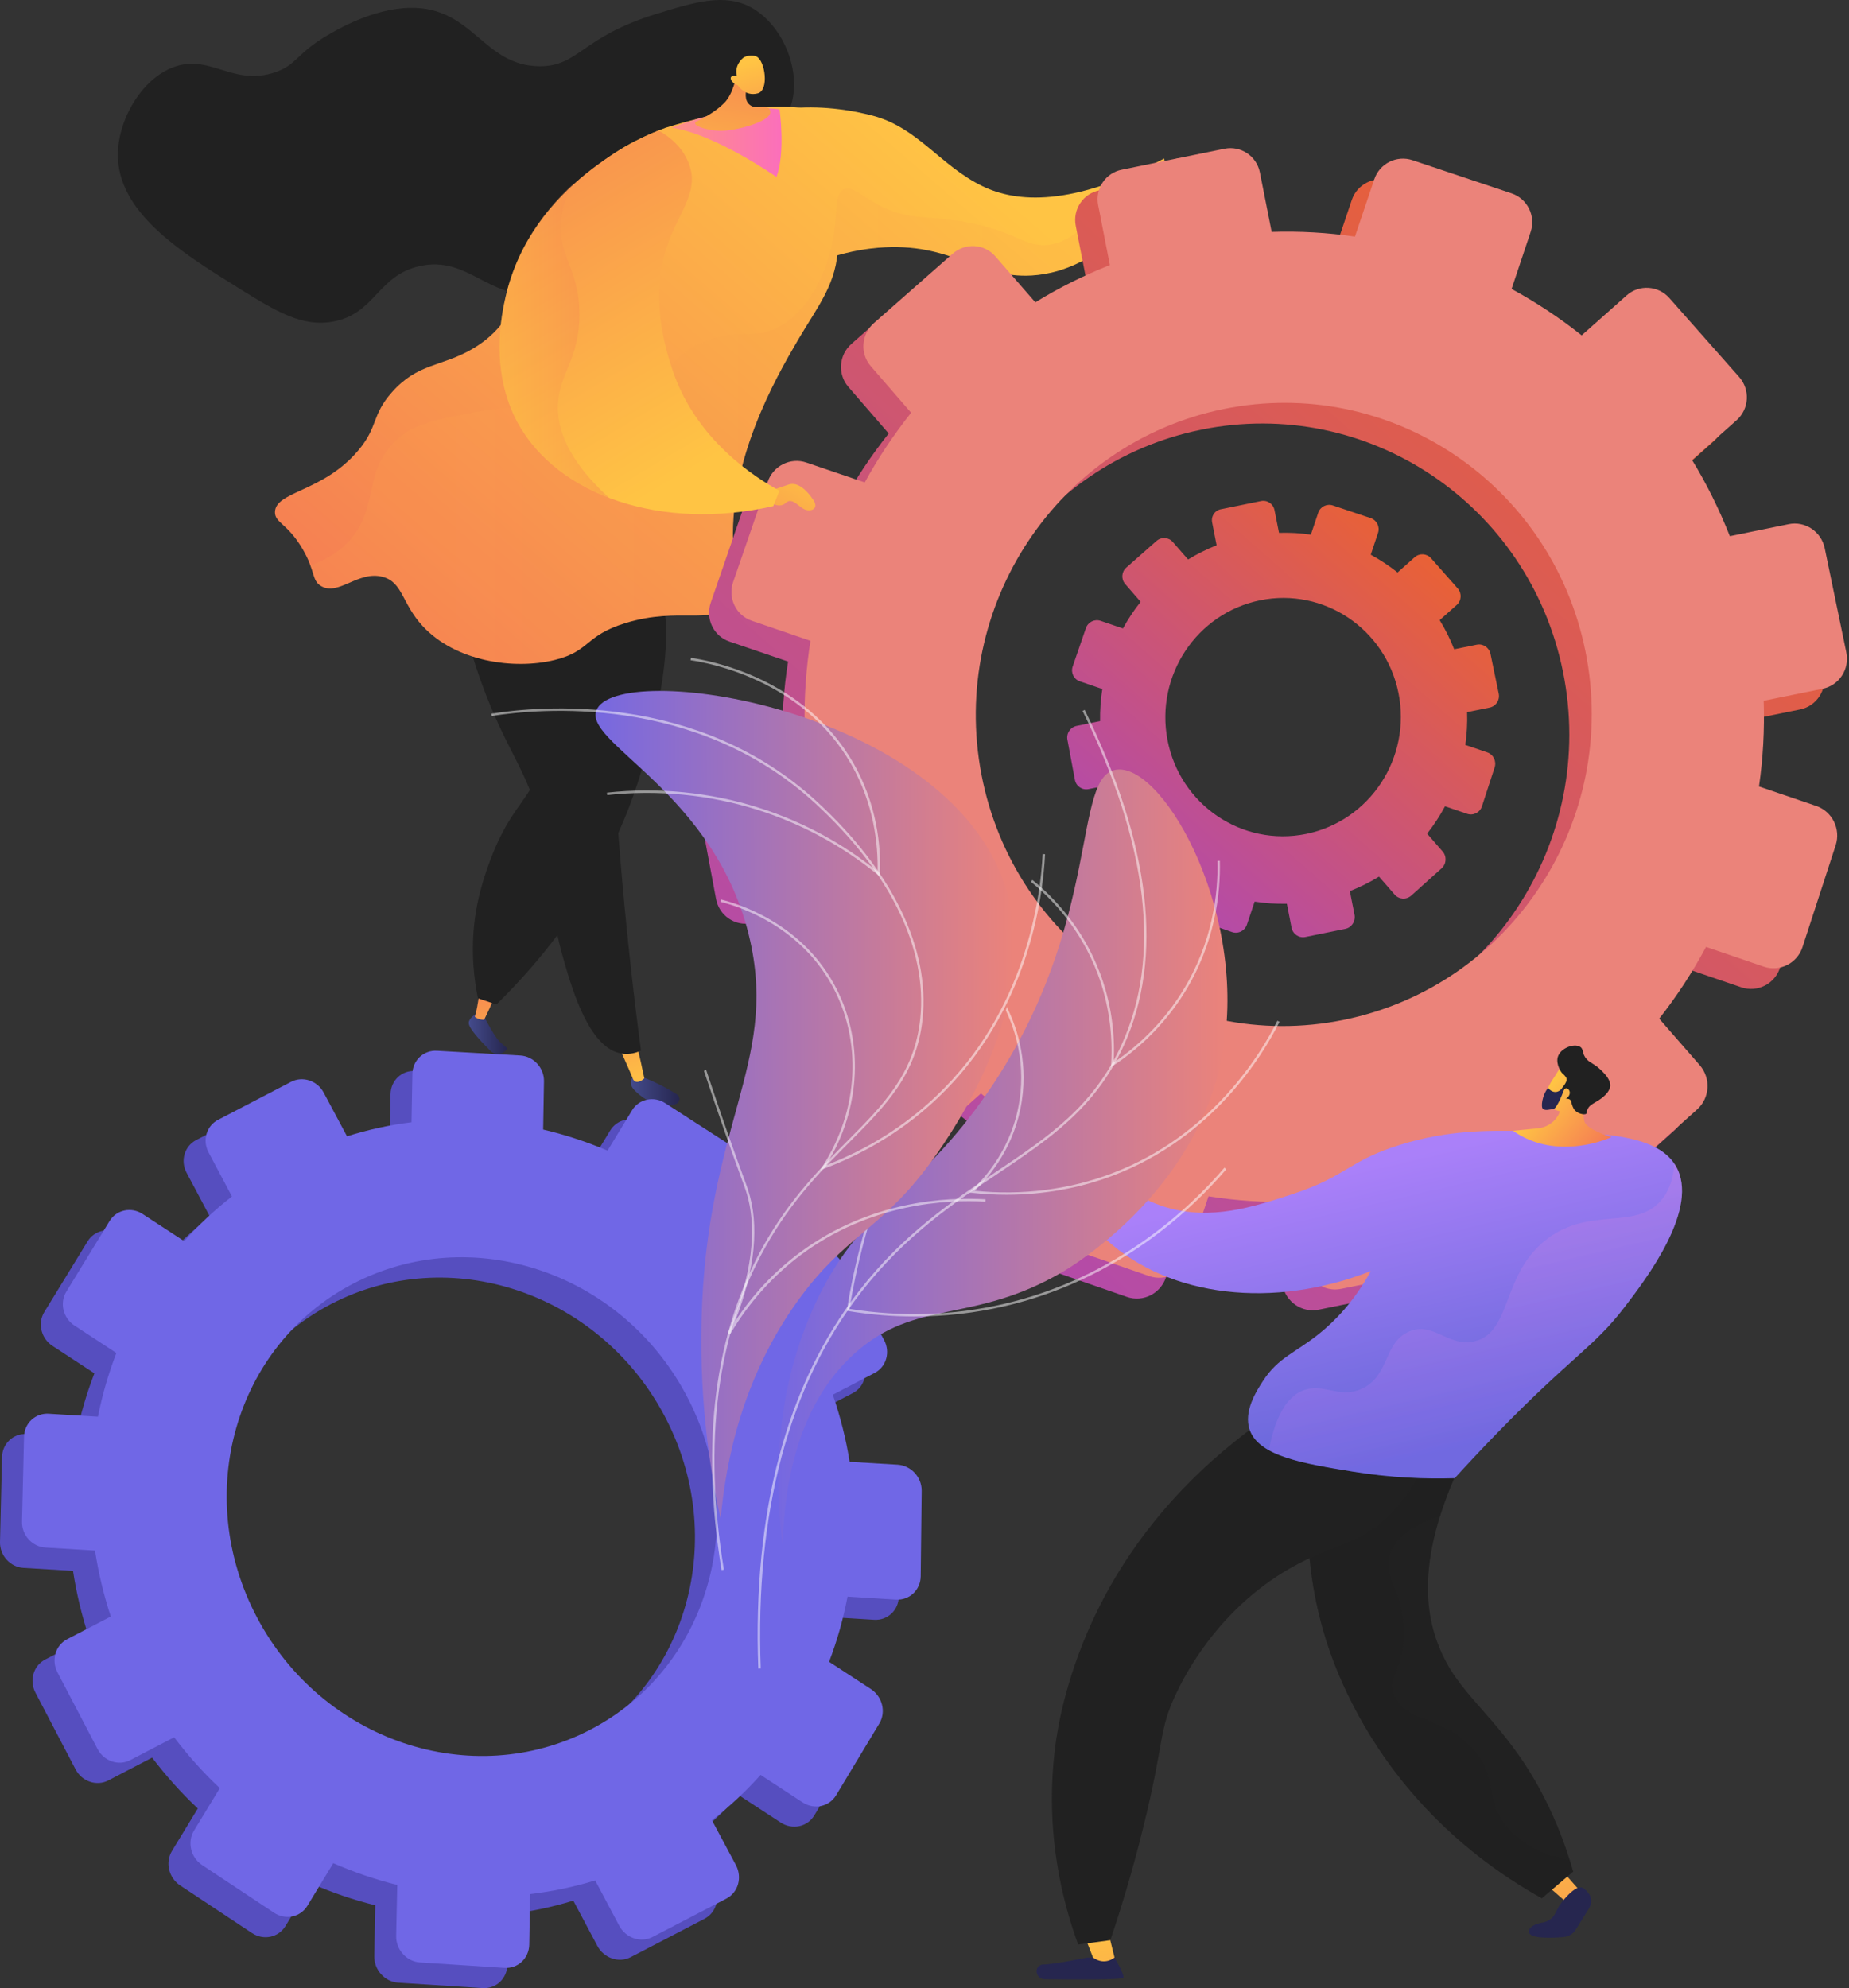
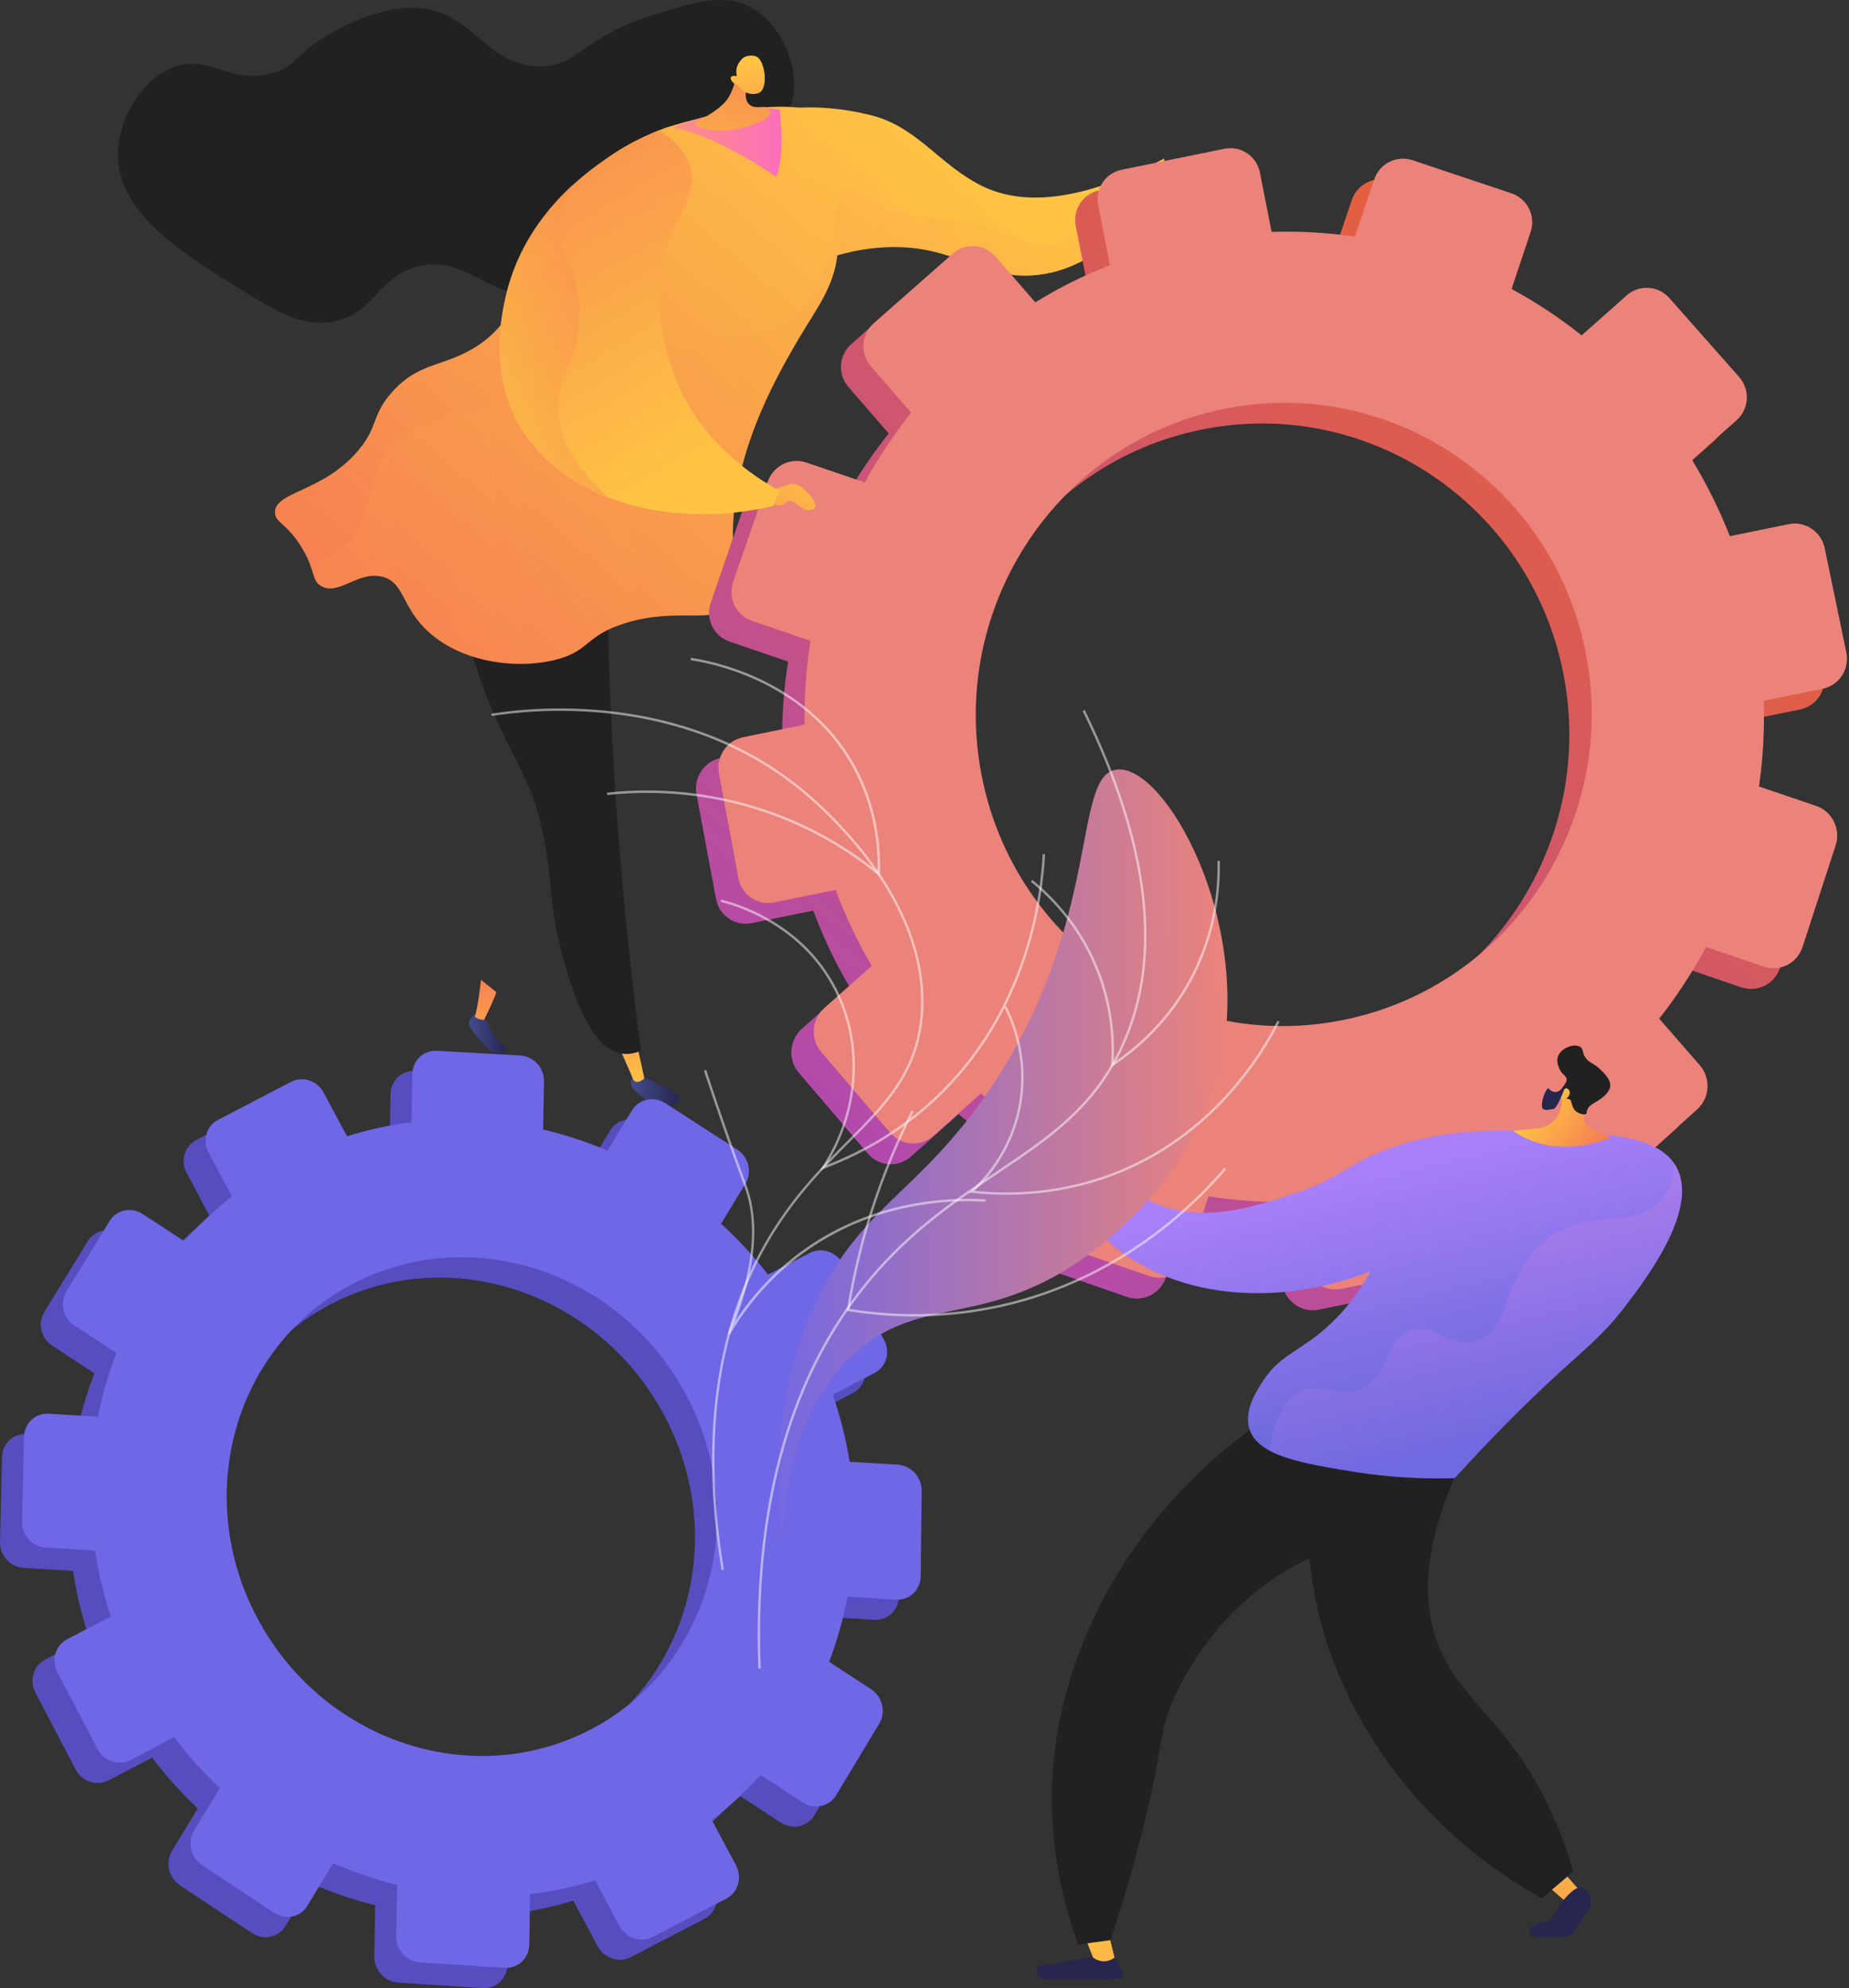
<svg xmlns="http://www.w3.org/2000/svg" width="93" height="100" viewBox="0 0 93 100" fill="none">
  <rect x="0" y="0" width="93" height="100" fill="#333333" stroke="none" />
  <path d="M58.197 8.314C58.197 8.314 58.662 8.16 59.126 8.003C59.59 7.849 60.055 8.314 60.365 8.778C60.676 9.242 60.212 9.396 59.901 9.242C59.59 9.088 59.283 8.624 58.972 8.931C58.662 9.242 57.89 8.931 58.197 8.314Z" fill="url(#paint0_linear)" />
  <path d="M24.194 50.836C24.194 50.836 23.576 51.147 23.576 51.454C23.576 51.764 24.351 52.536 24.658 52.846C24.969 53.157 25.276 53 25.433 52.846C25.587 52.693 25.433 52.693 25.123 52.382C24.812 52.075 24.194 50.836 24.194 50.836Z" fill="url(#paint1_linear)" />
  <path d="M24.194 49.286C24.194 49.286 24.041 50.679 23.883 51.143C23.883 51.143 24.037 51.297 24.348 51.297C24.348 51.297 24.812 50.368 24.966 49.904L24.194 49.286Z" fill="url(#paint2_linear)" />
  <path d="M31.933 54.086C31.933 54.086 31.469 54.396 31.933 54.86C32.398 55.325 33.015 55.635 33.48 55.635C33.661 55.635 33.843 55.59 33.996 55.531C34.202 55.454 34.234 55.175 34.052 55.052C33.857 54.923 33.574 54.752 33.172 54.553C32.24 54.086 31.933 54.086 31.933 54.086Z" fill="url(#paint3_linear)" />
  <path d="M31.005 52.382C31.005 52.382 31.717 53.946 31.822 54.239C31.933 54.55 32.261 54.393 32.408 54.239C32.408 54.239 32.09 52.693 31.933 52.229L31.005 52.382Z" fill="url(#paint4_linear)" />
-   <path d="M32.087 28.09C34.726 29.828 32.977 36.194 32.397 38.302C31.657 40.997 29.863 45.719 24.969 50.525C24.658 50.421 24.351 50.319 24.041 50.215C23.849 49.297 23.663 47.883 23.887 46.191C23.932 45.848 24.093 44.745 24.662 43.252C25.594 40.794 26.449 40.376 26.983 39.074C28.453 35.479 24.397 32.641 25.744 29.943C26.753 27.922 30.327 26.927 32.087 28.09Z" fill="#212121" />
  <path d="M22.491 25.458C22.679 29.332 23.475 32.275 24.194 34.278C25.59 38.18 26.826 38.945 27.444 42.634C27.79 44.693 27.629 45.793 28.373 48.358C28.83 49.939 29.689 52.791 31.312 53C31.685 53.049 32.013 52.948 32.24 52.846C31.881 50.148 31.57 47.36 31.312 44.491C30.704 37.706 30.488 31.29 30.537 25.304C27.856 25.353 25.175 25.406 22.491 25.458Z" fill="#212121" />
  <path d="M39.361 5.497C40.475 5.333 42.063 5.35 43.851 5.807C46.161 6.397 47.285 8.334 49.422 9.368C51.118 10.188 53.894 10.425 58.554 7.975C58.606 8.387 58.658 8.799 58.707 9.214C55.915 12.928 53.531 13.758 51.897 13.856C49.157 14.02 47.886 12.149 44.158 12.463C41.599 12.68 40.646 13.695 39.669 13.081C38.8 12.533 38.133 10.83 39.361 5.497Z" fill="url(#paint5_linear)" />
  <path d="M16.456 1.783C14.878 2.715 14.944 3.263 13.824 3.64C11.757 4.335 10.644 2.778 8.87 3.329C7.219 3.846 5.987 5.888 5.931 7.661C5.833 10.649 9.083 12.673 11.967 14.47C13.915 15.682 15.206 16.463 16.763 16.174C18.878 15.779 18.98 13.87 21.095 13.388C23.542 12.83 24.589 15.113 27.131 14.781C29.071 14.526 29.176 13.102 32.237 10.603C36.503 7.12 39.188 7.525 39.819 5.186C40.294 3.434 39.317 1.232 37.809 0.39C36.461 -0.363 34.939 0.104 33.012 0.701C29.204 1.874 29.124 3.347 27.131 3.333C24.299 3.312 23.793 0.338 20.631 0.394C18.753 0.422 16.917 1.511 16.456 1.783Z" fill="#212121" />
  <path d="M29.919 8.436C31.326 7.266 32.67 6.736 33.48 6.425C34.387 6.143 38.859 4.792 41.218 5.65C41.861 5.884 42.091 6.191 42.147 6.268C42.73 7.088 42.098 8.097 41.993 9.982C41.927 11.2 42.157 11.357 42.147 12.303C42.126 14.24 41.124 15.413 40.136 17.099C38.967 19.095 36.607 23.238 36.886 27.622C36.974 29.011 37.27 29.762 36.733 30.407C35.85 31.468 34.164 30.512 31.472 31.336C29.399 31.971 29.695 32.753 27.912 33.193C25.835 33.706 22.899 33.269 21.258 31.489C20.204 30.348 20.267 29.287 19.248 29.015C18.015 28.686 17.028 29.992 16.151 29.479C15.67 29.196 15.876 28.742 15.223 27.622C14.469 26.327 13.827 26.306 13.83 25.765C13.837 24.711 16.242 24.756 18.009 22.669C19.038 21.455 18.675 20.9 19.712 19.73C21.017 18.257 22.194 18.456 23.737 17.563C27.238 15.542 25.845 11.818 29.919 8.436Z" fill="url(#paint6_linear)" />
  <path d="M33.79 6.425C33.79 6.425 36.73 5.186 39.208 5.497C39.208 5.497 39.519 7.664 39.054 8.9C39.051 8.9 35.955 6.732 33.79 6.425Z" fill="url(#paint7_linear)" />
  <path d="M37.04 3.794C37.04 3.794 36.887 4.722 36.422 5.186C35.958 5.65 35.34 5.961 35.03 6.115C34.719 6.268 35.494 6.579 36.269 6.579C37.044 6.579 38.744 6.115 38.744 5.65C38.744 5.186 38.126 5.497 37.815 5.34C37.124 4.994 37.815 3.794 37.815 3.794H37.04Z" fill="url(#paint8_linear)" />
  <g opacity="0.3">
    <path opacity="0.3" d="M58.55 7.971C57.629 8.457 56.78 8.834 56.002 9.123C54.864 11.469 53.719 12.156 52.825 12.303C51.495 12.523 51.111 11.493 47.872 11.064C46.329 10.861 45.655 10.994 44.468 10.446C43.334 9.923 42.915 9.326 42.458 9.518C41.829 9.783 42.262 11.06 41.683 12.921C41.519 13.444 40.929 15.347 39.361 16.324C38.059 17.134 37.358 16.516 35.647 17.099C33.448 17.849 33.741 19.172 31.779 20.195C29.374 21.444 28.139 19.877 23.423 20.812C21.688 21.158 20.721 21.364 19.862 22.205C18.382 23.657 18.941 25.315 17.852 26.847C17.433 27.437 16.755 28.027 15.61 28.442C15.813 28.99 15.809 29.28 16.151 29.479C17.024 29.992 18.015 28.686 19.248 29.015C20.27 29.287 20.204 30.348 21.258 31.489C22.899 33.269 25.835 33.706 27.912 33.193C29.695 32.753 29.399 31.971 31.472 31.336C34.164 30.512 35.85 31.468 36.733 30.407C37.27 29.762 36.977 29.011 36.886 27.622C36.607 23.238 38.967 19.095 40.136 17.099C41.03 15.573 41.931 14.467 42.112 12.84C42.66 12.683 43.323 12.53 44.158 12.457C47.882 12.142 49.153 14.013 51.897 13.849C53.53 13.751 55.914 12.921 58.707 9.207C58.655 8.799 58.602 8.383 58.55 7.971Z" fill="url(#paint9_linear)" />
  </g>
  <path d="M37.106 4.286C37.106 4.286 37.462 4.872 38.112 4.697C38.695 4.54 38.485 3.05 38.049 2.844C37.906 2.774 37.627 2.778 37.435 2.876C37.298 2.945 36.914 3.343 37.072 3.842C36.932 3.79 36.803 3.814 36.764 3.884C36.715 3.971 36.827 4.104 36.852 4.132C36.942 4.237 37.054 4.272 37.106 4.286Z" fill="url(#paint10_linear)" />
  <path d="M54.107 11.357L54.697 14.376C53.381 14.896 52.128 15.521 50.948 16.25L48.934 13.936C48.386 13.305 47.426 13.245 46.79 13.804L42.825 17.298C42.19 17.856 42.12 18.823 42.668 19.458L44.699 21.804C43.827 22.903 43.045 24.072 42.367 25.308L39.425 24.306C38.632 24.037 37.763 24.47 37.487 25.273L35.749 30.313C35.47 31.119 35.889 31.995 36.685 32.268L39.638 33.276C39.418 34.655 39.32 36.065 39.341 37.493L36.252 38.124C35.421 38.292 34.876 39.112 35.033 39.95L36.014 45.213C36.171 46.058 36.974 46.602 37.805 46.435L40.905 45.803C41.404 47.143 42.011 48.424 42.72 49.625L40.336 51.743C39.694 52.316 39.62 53.304 40.175 53.953L43.652 58.026C44.211 58.679 45.181 58.742 45.827 58.169L48.211 56.044C49.304 56.941 50.473 57.74 51.702 58.434L50.675 61.481C50.396 62.305 50.826 63.202 51.632 63.481L56.683 65.234C57.493 65.513 58.373 65.07 58.648 64.242L59.657 61.22C61.043 61.44 62.46 61.534 63.895 61.502L64.506 64.633C64.673 65.488 65.49 66.047 66.328 65.876L71.575 64.804C72.412 64.633 72.957 63.799 72.786 62.944L72.171 59.841C73.515 59.314 74.796 58.675 76.001 57.932L78.046 60.291C78.615 60.947 79.593 61.01 80.235 60.434L84.236 56.839C84.874 56.264 84.93 55.269 84.361 54.616L82.323 52.278C83.213 51.147 83.998 49.939 84.679 48.669L87.58 49.66C88.389 49.936 89.266 49.496 89.531 48.676L91.2 43.555C91.465 42.739 91.025 41.852 90.215 41.576L87.342 40.599C87.548 39.189 87.625 37.744 87.58 36.288L90.543 35.685C91.374 35.514 91.908 34.697 91.734 33.856L90.648 28.613C90.473 27.776 89.66 27.235 88.833 27.405L85.876 28.009C85.346 26.662 84.71 25.378 83.974 24.174L86.218 22.174C86.85 21.612 86.906 20.638 86.344 20.003L82.836 16.034C82.277 15.399 81.31 15.339 80.682 15.901L78.423 17.908C77.317 17.029 76.137 16.247 74.898 15.573L75.858 12.701C76.123 11.902 75.694 11.036 74.898 10.767L69.916 9.099C69.121 8.834 68.258 9.263 67.99 10.062L67.019 12.942C65.647 12.739 64.248 12.659 62.83 12.704L62.237 9.71C62.073 8.886 61.273 8.355 60.453 8.523L55.308 9.573C54.48 9.727 53.946 10.53 54.107 11.357ZM48.235 39.988C46.616 31.521 52.075 23.311 60.418 21.612C68.761 19.912 76.905 25.343 78.615 33.793C80.336 42.295 74.901 50.616 66.464 52.337C58.031 54.058 49.866 48.508 48.235 39.988Z" fill="url(#paint11_linear)" />
  <path d="M9.384 58.986L10.56 61.202C9.684 61.886 8.881 62.637 8.158 63.45L6.067 62.085C5.498 61.712 4.751 61.873 4.406 62.438L2.231 65.988C1.882 66.556 2.063 67.317 2.636 67.694L4.748 69.076C4.346 70.113 4.036 71.185 3.819 72.281L1.341 72.131C0.671 72.089 0.116 72.609 0.102 73.289L0 77.555C-0.017 78.239 0.514 78.825 1.184 78.863L3.673 79.013C3.84 80.123 4.106 81.233 4.465 82.333L2.269 83.474C1.679 83.781 1.463 84.528 1.784 85.142L3.798 88.992C4.119 89.61 4.863 89.861 5.453 89.551L7.652 88.406C8.354 89.331 9.122 90.189 9.949 90.964L8.65 93.1C8.301 93.676 8.483 94.451 9.062 94.835L12.675 97.23C13.255 97.613 14.005 97.456 14.358 96.877L15.656 94.737C16.7 95.195 17.775 95.561 18.875 95.833L18.826 98.392C18.812 99.083 19.353 99.683 20.03 99.725L24.271 99.997C24.952 100.043 25.511 99.516 25.521 98.821L25.563 96.284C26.666 96.158 27.759 95.928 28.837 95.6L30.045 97.875C30.377 98.496 31.124 98.751 31.721 98.444L35.438 96.51C36.032 96.2 36.245 95.446 35.913 94.825L34.709 92.57C35.602 91.879 36.419 91.118 37.156 90.291L39.264 91.669C39.851 92.053 40.605 91.893 40.954 91.317L43.129 87.704C43.478 87.129 43.282 86.35 42.699 85.97L40.601 84.602C41.006 83.544 41.317 82.445 41.53 81.324L43.963 81.474C44.644 81.516 45.199 80.993 45.209 80.301L45.258 76.001C45.265 75.314 44.724 74.727 44.043 74.686L41.635 74.542C41.456 73.412 41.17 72.281 40.79 71.167L42.895 70.071C43.485 69.764 43.694 69.017 43.362 68.406L41.292 64.585C40.961 63.974 40.217 63.729 39.627 64.037L37.529 65.129C36.807 64.197 36.018 63.339 35.17 62.567L36.398 60.543C36.744 59.974 36.556 59.209 35.976 58.836L32.363 56.504C31.787 56.131 31.04 56.291 30.695 56.857L29.459 58.892C28.408 58.445 27.323 58.089 26.219 57.831L26.261 55.401C26.272 54.724 25.738 54.145 25.067 54.106L20.878 53.869C20.208 53.831 19.657 54.347 19.643 55.025L19.597 57.464C18.505 57.597 17.423 57.834 16.355 58.169L15.182 55.974C14.861 55.37 14.124 55.126 13.537 55.433L9.876 57.339C9.279 57.646 9.062 58.382 9.384 58.986ZM11.813 82.371C8.546 76.179 10.72 68.679 16.655 65.59C22.589 62.501 30.073 64.979 33.386 71.146C36.716 77.342 34.576 84.905 28.593 88.019C22.613 91.128 15.094 88.591 11.813 82.371Z" fill="#564EBF" />
  <path d="M10.49 57.963L11.666 60.18C10.79 60.864 9.987 61.614 9.265 62.428L7.174 61.063C6.605 60.689 5.858 60.85 5.512 61.415L3.338 64.965C2.989 65.534 3.17 66.295 3.743 66.672L5.854 68.054C5.453 69.091 5.142 70.162 4.926 71.258L2.447 71.108C1.777 71.07 1.222 71.586 1.208 72.267L1.107 76.532C1.09 77.216 1.62 77.802 2.29 77.841L4.779 77.991C4.947 79.101 5.212 80.211 5.572 81.31L3.376 82.451C2.786 82.759 2.57 83.506 2.891 84.12L4.905 87.97C5.226 88.588 5.97 88.839 6.56 88.528L8.759 87.383C9.46 88.308 10.228 89.167 11.056 89.942L9.757 92.078C9.408 92.654 9.589 93.428 10.169 93.812L13.782 96.207C14.361 96.591 15.112 96.434 15.464 95.854L16.763 93.715C17.807 94.172 18.882 94.538 19.981 94.811L19.926 97.376C19.912 98.067 20.453 98.668 21.13 98.709L25.371 98.982C26.052 99.027 26.61 98.5 26.621 97.805L26.663 95.268C27.766 95.142 28.858 94.912 29.937 94.584L31.145 96.859C31.476 97.481 32.224 97.736 32.82 97.428L36.538 95.495C37.131 95.184 37.344 94.43 37.013 93.809L35.808 91.554C36.702 90.863 37.519 90.102 38.255 89.275L40.364 90.654C40.95 91.038 41.704 90.877 42.053 90.301L44.228 86.689C44.577 86.113 44.382 85.335 43.799 84.954L41.701 83.586C42.106 82.528 42.416 81.429 42.629 80.308L45.062 80.459C45.743 80.5 46.298 79.977 46.309 79.286L46.358 74.986C46.364 74.298 45.823 73.712 45.143 73.67L42.734 73.527C42.556 72.396 42.27 71.265 41.889 70.152L43.994 69.056C44.584 68.749 44.794 68.001 44.462 67.391L42.392 63.569C42.06 62.958 41.317 62.714 40.727 63.021L38.629 64.113C37.906 63.181 37.117 62.323 36.269 61.551L37.498 59.527C37.843 58.958 37.655 58.194 37.076 57.82L33.463 55.489C32.887 55.115 32.14 55.276 31.794 55.841L30.558 57.876C29.508 57.429 28.422 57.073 27.319 56.815L27.361 54.386C27.371 53.709 26.837 53.129 26.167 53.091L21.978 52.853C21.308 52.815 20.756 53.332 20.742 54.009L20.697 56.449C19.604 56.581 18.522 56.819 17.454 57.154L16.281 54.958C15.96 54.354 15.223 54.11 14.637 54.417L10.975 56.323C10.385 56.623 10.169 57.359 10.49 57.963ZM12.923 81.349C9.656 75.157 11.827 67.656 17.761 64.567C23.696 61.478 31.18 63.956 34.492 70.124C37.823 76.319 35.683 83.882 29.7 86.996C23.72 90.106 16.201 87.568 12.923 81.349Z" fill="#7067E6" />
-   <path d="M60.966 26.271L61.193 27.427C60.69 27.625 60.209 27.866 59.758 28.142L58.987 27.259C58.778 27.018 58.411 26.994 58.167 27.21L56.652 28.547C56.407 28.76 56.383 29.13 56.592 29.374L57.371 30.271C57.036 30.69 56.739 31.14 56.481 31.611L55.356 31.227C55.053 31.123 54.721 31.29 54.617 31.597L53.953 33.524C53.849 33.831 54.006 34.166 54.313 34.271L55.444 34.658C55.36 35.185 55.322 35.727 55.332 36.271L54.152 36.512C53.835 36.578 53.625 36.889 53.688 37.21L54.065 39.224C54.124 39.545 54.431 39.754 54.749 39.691L55.932 39.451C56.124 39.964 56.355 40.452 56.627 40.913L55.716 41.723C55.472 41.943 55.444 42.32 55.657 42.568L56.987 44.124C57.2 44.372 57.573 44.396 57.818 44.18L58.729 43.367C59.148 43.709 59.594 44.016 60.062 44.281L59.671 45.447C59.566 45.761 59.73 46.107 60.038 46.211L61.968 46.882C62.279 46.99 62.614 46.819 62.718 46.505L63.106 45.349C63.637 45.433 64.178 45.468 64.726 45.458L64.96 46.655C65.022 46.983 65.337 47.196 65.658 47.129L67.665 46.721C67.986 46.655 68.192 46.337 68.129 46.009L67.895 44.822C68.408 44.62 68.901 44.376 69.361 44.093L70.143 44.993C70.36 45.245 70.733 45.269 70.981 45.049L72.51 43.674C72.754 43.454 72.775 43.074 72.559 42.826L71.781 41.932C72.119 41.499 72.423 41.039 72.681 40.554L73.791 40.934C74.102 41.039 74.437 40.871 74.538 40.557L75.177 38.599C75.278 38.285 75.111 37.946 74.8 37.842L73.7 37.468C73.781 36.927 73.809 36.376 73.791 35.821L74.926 35.59C75.243 35.524 75.449 35.213 75.383 34.892L74.968 32.889C74.901 32.568 74.591 32.362 74.273 32.428L73.142 32.658C72.939 32.142 72.695 31.653 72.412 31.192L73.271 30.428C73.512 30.212 73.533 29.842 73.32 29.598L71.979 28.079C71.766 27.838 71.397 27.814 71.156 28.027L70.293 28.795C69.871 28.46 69.421 28.16 68.946 27.901L69.312 26.802C69.414 26.495 69.25 26.166 68.946 26.062L67.04 25.423C66.736 25.322 66.405 25.486 66.303 25.79L65.933 26.892C65.41 26.816 64.872 26.784 64.331 26.802L64.104 25.657C64.041 25.343 63.738 25.137 63.42 25.203L61.455 25.605C61.113 25.65 60.907 25.957 60.966 26.271ZM58.722 37.22C58.104 33.981 60.191 30.843 63.382 30.194C66.572 29.545 69.686 31.622 70.339 34.854C70.995 38.103 68.918 41.286 65.693 41.946C62.467 42.599 59.346 40.477 58.722 37.22Z" fill="url(#paint12_linear)" />
  <path d="M55.234 10.313L55.824 13.333C54.508 13.853 53.255 14.477 52.075 15.207L50.061 12.893C49.513 12.261 48.553 12.202 47.918 12.76L43.952 16.254C43.317 16.812 43.247 17.779 43.795 18.415L45.827 20.76C44.954 21.859 44.172 23.029 43.495 24.264L40.552 23.263C39.76 22.994 38.891 23.427 38.615 24.229L36.877 29.269C36.597 30.076 37.016 30.952 37.812 31.224L40.765 32.233C40.545 33.611 40.447 35.021 40.468 36.449L37.379 37.081C36.548 37.248 36.004 38.069 36.161 38.906L37.142 44.17C37.299 45.014 38.102 45.559 38.933 45.391L42.032 44.759C42.532 46.1 43.139 47.381 43.847 48.581L41.463 50.7C40.821 51.272 40.748 52.26 41.303 52.909L44.779 56.983C45.338 57.635 46.309 57.698 46.954 57.126L49.338 55C50.431 55.897 51.6 56.696 52.829 57.391L51.803 60.438C51.524 61.262 51.953 62.159 52.759 62.438L57.81 64.187C58.62 64.466 59.5 64.022 59.776 63.195L60.785 60.173C62.17 60.393 63.588 60.487 65.022 60.455L65.633 63.586C65.801 64.441 66.618 65 67.455 64.829L72.706 63.764C73.543 63.593 74.088 62.759 73.917 61.904L73.302 58.801C74.646 58.274 75.927 57.635 77.132 56.892L79.177 59.251C79.746 59.907 80.724 59.97 81.366 59.394L85.366 55.799C86.005 55.223 86.061 54.229 85.492 53.576L83.454 51.237C84.344 50.107 85.129 48.899 85.81 47.629L88.71 48.62C89.52 48.895 90.397 48.456 90.662 47.636L92.33 42.515C92.596 41.698 92.156 40.812 91.346 40.536L88.473 39.559C88.679 38.149 88.756 36.704 88.71 35.248L91.674 34.645C92.505 34.474 93.039 33.657 92.865 32.816L91.779 27.573C91.604 26.735 90.791 26.194 89.964 26.365L87.007 26.969C86.476 25.622 85.841 24.338 85.105 23.133L87.349 21.134C87.981 20.572 88.037 19.598 87.475 18.962L83.967 14.994C83.408 14.359 82.441 14.299 81.813 14.861L79.554 16.868C78.448 15.989 77.268 15.207 76.029 14.533L76.989 11.661C77.254 10.861 76.825 9.996 76.029 9.727L71.047 8.059C70.251 7.793 69.389 8.223 69.121 9.022L68.15 11.902C66.778 11.699 65.378 11.619 63.961 11.664L63.368 8.67C63.204 7.846 62.404 7.315 61.584 7.483L56.439 8.533C55.608 8.687 55.074 9.49 55.234 10.313ZM49.363 38.948C47.743 30.48 53.203 22.271 61.546 20.572C69.888 18.872 78.032 24.303 79.743 32.753C81.464 41.255 76.029 49.576 67.591 51.297C59.158 53.017 50.993 47.468 49.363 38.948Z" fill="#EB837A" />
  <path d="M52.316 98.853C51.977 99.041 52.152 99.547 52.543 99.554C53.855 99.572 56.466 99.593 56.505 99.471C56.557 99.307 56.058 98.462 56.058 98.462H54.675C54.675 98.462 52.989 98.814 52.455 98.814C52.41 98.811 52.361 98.828 52.316 98.853Z" fill="#26264F" />
  <path d="M55.737 97.153L56.058 98.462C56.058 98.462 55.569 98.891 54.976 98.462L54.497 97.237L55.737 97.153Z" fill="url(#paint13_linear)" />
  <path d="M78.371 93.865L79.467 95.108C79.467 95.108 79.271 95.827 78.758 95.656L77.512 94.57L78.371 93.865Z" fill="url(#paint14_linear)" />
  <path d="M78.419 95.862L78.217 96.256C78.098 96.486 77.871 96.65 77.603 96.699C77.281 96.755 76.894 96.884 76.904 97.171C76.918 97.519 78.011 97.481 78.629 97.432C78.891 97.411 79.121 97.272 79.254 97.059L79.917 95.998C80.071 95.753 80.071 95.443 79.893 95.216C79.837 95.146 79.767 95.069 79.676 94.996C79.254 94.647 78.419 95.862 78.419 95.862Z" fill="#26264F" />
  <path d="M73.567 73.426C70.995 78.776 71.759 81.75 72.743 83.604C73.871 85.719 76.011 86.944 77.885 90.846C78.534 92.2 78.912 93.373 79.124 94.141C78.601 94.588 78.074 95.034 77.55 95.481C75.658 94.431 72.74 92.483 70.22 89.192C67.755 85.974 66.827 82.979 66.544 81.984C65.423 78.03 65.755 74.651 66.108 72.703C68.68 72.899 70.995 73.223 73.567 73.426Z" fill="#212121" />
  <path opacity="0.3" d="M75.655 91.705C74.723 90.434 75.306 89.582 74.297 88.228C72.82 86.249 70.572 86.724 70.091 85.15C69.815 84.249 70.53 84.04 70.621 82.403C70.74 80.218 69.529 79.408 69.927 78.166C70.122 77.558 70.708 76.822 72.436 76.257C72.705 75.394 73.075 74.456 73.567 73.429C70.995 73.227 68.68 72.902 66.111 72.7C65.759 74.647 65.427 78.026 66.547 81.981C66.83 82.975 67.759 85.974 70.223 89.188C72.743 92.48 75.662 94.424 77.554 95.478C78.077 95.031 78.605 94.584 79.128 94.137C79.079 93.966 79.023 93.774 78.961 93.569C77.606 93.289 76.405 92.731 75.655 91.705Z" fill="#212121" />
  <path d="M64.156 71.007C61.758 72.602 57.877 75.695 55.311 80.776C53.597 84.172 53.178 87.052 53.08 87.813C52.501 92.26 53.513 95.855 54.229 97.806C54.77 97.732 55.307 97.663 55.848 97.589C56.274 96.329 56.91 94.333 57.524 91.83C58.575 87.558 58.274 87.07 59.123 85.258C59.437 84.588 61.105 81.031 64.921 78.864C67.085 77.635 68.391 77.733 69.961 76.138C71.218 74.864 71.766 73.398 72.035 72.361C69.406 71.911 66.781 71.461 64.156 71.007Z" fill="#212121" />
  <path d="M54.037 57.269L51.572 54.407C51.572 54.407 51.251 55.548 51.705 55.978C52.159 56.41 52.923 56.697 53.122 57.004C53.321 57.307 53.684 57.883 53.684 57.883L54.037 57.269Z" fill="url(#paint15_linear)" />
  <path d="M53.817 56.205C53.468 56.564 53.119 56.923 52.766 57.283C53.056 58.547 53.761 60.637 55.639 62.351C58.829 65.258 64.055 65.859 68.949 63.932C68.073 65.527 67.078 66.501 66.341 67.091C65.165 68.037 64.292 68.281 63.538 69.44C63.2 69.956 62.53 70.993 62.858 71.925C63.329 73.255 65.567 73.618 68.076 74.026C70 74.337 71.724 74.396 73.166 74.351C73.662 73.806 74.409 72.996 75.341 72.04C79.072 68.208 80.172 67.757 81.704 65.754C82.783 64.347 85.544 60.745 84.277 58.627C83.303 57 80.374 56.951 76.594 56.889C74.88 56.861 72.866 56.826 70.422 57.583C67.804 58.393 67.759 59.164 64.994 60.068C63.022 60.711 60.917 61.398 58.662 60.728C55.663 59.831 54.229 57.081 53.817 56.205Z" fill="url(#paint16_linear)" />
  <path d="M79.69 54.945C79.69 54.945 79.575 55.981 79.69 56.404C79.805 56.826 81.052 57.196 81.052 57.196C81.052 57.196 78.371 58.47 76.102 56.878L77.341 56.756C77.948 56.697 78.433 56.25 78.517 55.674L78.577 55.255L79.69 54.945Z" fill="url(#paint17_linear)" />
-   <path d="M78.737 55.975C78.642 55.926 77.874 55.835 77.766 55.444C77.623 54.91 78.126 54.261 78.189 54.156C78.45 53.72 78.517 53.66 78.639 53.584L78.81 53.489C78.81 53.489 78.82 53.486 78.831 53.483C78.939 53.448 79.306 53.444 79.379 53.462C79.616 53.514 79.847 54.439 79.742 55.734C79.749 55.783 79.759 55.835 79.766 55.884C79.791 56.017 78.73 56.02 78.737 55.975Z" fill="url(#paint18_linear)" />
  <path d="M78.349 53.182C78.258 53.531 78.513 53.943 78.611 54.017C78.625 54.027 78.698 54.083 78.761 54.181C78.772 54.194 78.779 54.209 78.786 54.229C78.873 54.484 78.44 54.774 78.52 54.889C78.576 54.973 78.869 54.868 78.901 54.941C78.932 55.008 78.688 55.144 78.723 55.224C78.751 55.287 78.897 55.235 78.988 55.329C79.033 55.378 79.019 55.413 79.065 55.556C79.089 55.636 79.128 55.723 79.156 55.772C79.295 56.013 79.707 56.107 79.791 56.013C79.815 55.989 79.794 55.964 79.819 55.877C79.819 55.877 79.843 55.797 79.903 55.702C79.99 55.57 80.199 55.475 80.412 55.339C80.807 55.085 80.915 54.861 80.95 54.784C80.953 54.777 80.957 54.767 80.96 54.76C80.967 54.746 80.971 54.736 80.974 54.722C81.062 54.449 80.835 54.153 80.713 54.017C80.667 53.964 80.611 53.908 80.548 53.846C80.185 53.489 80.004 53.493 79.808 53.277C79.54 52.98 79.679 52.774 79.473 52.652C79.166 52.463 78.468 52.725 78.349 53.182Z" fill="#212121" />
  <path d="M78.674 54.795C78.782 54.662 78.96 54.791 78.957 54.969C78.953 55.144 78.772 55.322 78.597 55.283C78.426 55.245 78.531 54.976 78.674 54.795Z" fill="url(#paint19_linear)" />
  <path d="M77.864 54.725C77.864 54.725 78.196 55.168 78.576 54.739L78.674 54.794C78.674 54.794 78.325 55.761 78.13 55.782C77.938 55.803 77.756 55.873 77.617 55.786C77.477 55.702 77.575 55.06 77.864 54.725Z" fill="#26264F" />
  <path opacity="0.3" d="M84.277 58.623C84.256 58.589 84.231 58.56 84.21 58.529C84.176 59.175 84.008 59.8 83.603 60.313C82.319 61.929 80.032 60.658 77.84 62.299C75.501 64.047 76.067 67.014 74.164 67.464C72.845 67.778 72.108 66.459 70.886 66.969C69.591 67.506 69.909 69.195 68.502 69.848C67.347 70.386 66.565 69.517 65.521 69.946C64.907 70.201 64.202 70.913 63.821 72.937C64.805 73.489 66.383 73.743 68.08 74.019C70.003 74.33 71.728 74.389 73.169 74.344C73.665 73.799 74.412 72.99 75.344 72.033C79.076 68.201 80.175 67.751 81.708 65.747C82.786 64.341 85.544 60.742 84.277 58.623Z" fill="url(#paint20_linear)" />
  <path d="M38.74 24.683C38.74 24.683 39.204 24.529 39.669 24.372C40.133 24.215 40.597 24.683 40.908 25.147C41.218 25.611 40.754 25.765 40.444 25.611C40.133 25.458 39.826 24.994 39.515 25.301C39.204 25.611 38.433 25.304 38.74 24.683Z" fill="url(#paint21_linear)" />
  <path d="M33.12 6.565C32.447 6.837 26.729 9.217 25.43 14.935C25.252 15.723 24.593 18.627 26.048 21.28C28.045 24.917 33.267 26.732 38.894 25.458C38.999 25.2 39.1 24.941 39.205 24.683C38.133 24.1 34.971 22.191 33.787 18.495C33.48 17.535 32.625 14.868 33.634 12.149C34.178 10.683 35.079 9.696 34.716 8.436C34.45 7.5 33.735 6.903 33.12 6.565Z" fill="url(#paint22_linear)" />
  <path opacity="0.3" d="M28.062 20.351C28.125 18.795 29.13 18.076 29.144 15.863C29.158 13.877 28.359 13.126 28.216 11.838C28.139 11.133 28.258 10.285 28.805 9.273C27.371 10.596 25.992 12.446 25.43 14.931C25.252 15.72 24.592 18.624 26.048 21.276C26.973 22.962 28.593 24.257 30.624 25.032C28.47 23.063 28.017 21.489 28.062 20.351Z" fill="url(#paint23_linear)" />
  <path d="M39.364 77.722C38.99 74.765 38.885 70.347 40.882 65.847C43.175 60.682 46.15 60.134 49.752 54.836C55.529 46.337 53.871 38.923 56.196 38.707C58.615 38.48 62.954 46.274 61.415 53.408C59.987 60.015 54.042 63.624 53.459 63.966C48.953 66.612 46.08 65.306 43.008 68.053C40.055 70.692 39.447 74.814 39.364 77.722Z" fill="url(#paint24_linear)" />
  <path opacity="0.5" d="M38.141 83.928C37.848 76.022 39.558 69.621 43.227 64.909C45.444 62.061 47.908 60.41 50.083 58.951C52.715 57.188 54.987 55.663 56.408 52.557C58.419 48.159 57.759 42.505 54.45 35.758L54.558 35.706C57.885 42.487 58.541 48.173 56.516 52.609C55.081 55.747 52.795 57.279 50.149 59.056C47.981 60.508 45.524 62.155 43.321 64.986C39.673 69.677 37.97 76.05 38.263 83.924L38.141 83.928Z" fill="white" />
  <path opacity="0.5" d="M55.878 53.68L55.885 53.558C55.986 52.012 55.756 50.434 55.215 48.996C54.356 46.714 52.911 45.213 51.85 44.354L51.927 44.26C52.998 45.129 54.461 46.647 55.33 48.954C55.864 50.368 56.098 51.918 56.014 53.443C57.414 52.501 58.615 51.258 59.488 49.841C61.003 47.384 61.275 44.926 61.233 43.3L61.355 43.297C61.394 44.94 61.121 47.419 59.592 49.904C58.688 51.37 57.439 52.651 55.98 53.61L55.878 53.68Z" fill="white" />
  <path opacity="0.5" d="M50.628 60.095C50.045 60.095 49.462 60.064 48.879 59.998L48.747 59.984L48.844 59.893C49.598 59.202 50.921 57.691 51.278 55.352C51.606 53.206 50.932 51.488 50.502 50.651L50.611 50.595C51.047 51.443 51.728 53.188 51.396 55.37C51.051 57.649 49.801 59.153 49.023 59.893C51.393 60.141 53.784 59.837 55.952 59.01C60.933 57.115 63.415 53.017 64.249 51.342L64.357 51.398C63.516 53.083 61.013 57.212 55.993 59.125C54.304 59.767 52.478 60.095 50.628 60.095Z" fill="white" />
  <path opacity="0.5" d="M45.996 66.218C44.886 66.218 43.769 66.127 42.648 65.942L42.589 65.931L42.599 65.872C42.774 64.772 43.008 63.666 43.291 62.591C43.902 60.273 44.764 58.001 45.853 55.848L45.961 55.904C44.872 58.054 44.013 60.312 43.406 62.626C43.13 63.68 42.9 64.759 42.729 65.834C45.333 66.252 47.933 66.172 50.454 65.593C56.161 64.284 59.879 60.731 61.586 58.731L61.68 58.811C59.962 60.822 56.224 64.396 50.482 65.711C49.005 66.05 47.504 66.218 45.996 66.218Z" fill="white" />
-   <path d="M36.245 76.41C35.739 74.078 35.181 70.605 35.285 66.399C35.526 56.605 39.101 53.51 37.739 47.353C36.068 39.782 29.086 37.304 30.043 35.632C31.449 33.175 48.142 35.737 50.69 44.997C52.324 50.927 47.569 57.485 46.561 58.801C44.173 61.921 42.466 62.194 40.141 65.408C37.317 69.321 36.504 73.54 36.245 76.41Z" fill="url(#paint25_linear)" />
  <path opacity="0.5" d="M36.291 78.975C35.233 72.521 35.942 67.028 38.403 62.654C39.729 60.295 41.276 58.742 42.64 57.37C44.438 55.562 45.995 53.998 46.285 51.248C46.655 47.737 44.787 43.894 41.024 40.424C34.996 34.864 27.03 35.646 24.733 36.016L24.712 35.898C27.023 35.524 35.038 34.735 41.105 40.334C44.895 43.831 46.777 47.712 46.403 51.258C46.107 54.051 44.539 55.628 42.724 57.45C41.366 58.815 39.823 60.365 38.507 62.71C36.06 67.062 35.355 72.525 36.41 78.954L36.291 78.975Z" fill="white" />
  <path opacity="0.5" d="M44.25 44.079L44.155 44.002C42.358 42.539 40.33 41.444 38.13 40.742C35.704 39.971 33.079 39.712 30.541 39.992L30.527 39.869C33.086 39.587 35.729 39.849 38.169 40.627C40.343 41.318 42.354 42.396 44.138 43.831C44.169 42.456 43.956 40.442 42.811 38.438C40.385 34.201 35.655 33.339 34.734 33.21L34.751 33.088C35.683 33.22 40.462 34.09 42.92 38.376C44.117 40.463 44.309 42.564 44.26 43.957L44.25 44.079Z" fill="white" />
  <path opacity="0.5" d="M41.248 58.853L41.349 58.7C43.206 55.841 43.388 52.323 41.824 49.52C40.155 46.526 37.129 45.58 36.242 45.363L36.27 45.245C37.17 45.464 40.235 46.424 41.928 49.461C43.485 52.253 43.335 55.743 41.548 58.612C43.653 57.799 45.524 56.623 47.109 55.112C51.591 50.84 52.331 45.189 52.443 42.958L52.565 42.965C52.453 45.21 51.706 50.895 47.192 55.199C45.552 56.763 43.611 57.974 41.419 58.794L41.248 58.853Z" fill="white" />
  <path opacity="0.5" d="M36.72 67.115L36.612 67.059C37.827 64.176 38.13 61.764 37.513 59.886C37.457 59.719 37.376 59.495 37.251 59.157C37.083 58.703 36.832 58.016 36.465 56.968C36.102 55.932 35.746 54.885 35.404 53.855L35.519 53.817C35.858 54.846 36.214 55.894 36.577 56.927C36.944 57.97 37.195 58.658 37.362 59.111C37.488 59.45 37.568 59.673 37.624 59.844C38.204 61.607 37.987 63.827 36.978 66.455C37.872 65.094 38.979 63.925 40.267 62.975C43.768 60.396 47.597 60.204 49.569 60.323L49.562 60.445C47.608 60.33 43.81 60.518 40.34 63.077C38.884 64.155 37.666 65.513 36.72 67.115Z" fill="white" />
  <defs>
    <linearGradient id="paint0_linear" x1="60.366" y1="6.887" x2="55.879" y2="14.818" gradientUnits="userSpaceOnUse">
      <stop stop-color="#FFC444" />
      <stop offset="0.996" stop-color="#F36F56" />
    </linearGradient>
    <linearGradient id="paint1_linear" x1="23.575" y1="51.931" x2="25.493" y2="51.931" gradientUnits="userSpaceOnUse">
      <stop stop-color="#444B8C" />
      <stop offset="0.996" stop-color="#26264F" />
    </linearGradient>
    <linearGradient id="paint2_linear" x1="24.877" y1="54.222" x2="24.103" y2="47.877" gradientUnits="userSpaceOnUse">
      <stop stop-color="#FFC444" />
      <stop offset="0.996" stop-color="#F36F56" />
    </linearGradient>
    <linearGradient id="paint3_linear" x1="31.726" y1="54.859" x2="34.17" y2="54.859" gradientUnits="userSpaceOnUse">
      <stop stop-color="#444B8C" />
      <stop offset="0.996" stop-color="#26264F" />
    </linearGradient>
    <linearGradient id="paint4_linear" x1="32.191" y1="54.783" x2="30.025" y2="47.355" gradientUnits="userSpaceOnUse">
      <stop stop-color="#FFC444" />
      <stop offset="0.996" stop-color="#F36F56" />
    </linearGradient>
    <linearGradient id="paint5_linear" x1="48.54" y1="7.961" x2="18.087" y2="43.169" gradientUnits="userSpaceOnUse">
      <stop stop-color="#FFC444" />
      <stop offset="0.996" stop-color="#F36F56" />
    </linearGradient>
    <linearGradient id="paint6_linear" x1="45.137" y1="5.018" x2="14.684" y2="40.225" gradientUnits="userSpaceOnUse">
      <stop stop-color="#FFC444" />
      <stop offset="0.996" stop-color="#F36F56" />
    </linearGradient>
    <linearGradient id="paint7_linear" x1="33.789" y1="7.173" x2="39.307" y2="7.173" gradientUnits="userSpaceOnUse">
      <stop stop-color="#FF9085" />
      <stop offset="1" stop-color="#FB6FBB" />
    </linearGradient>
    <linearGradient id="paint8_linear" x1="36.082" y1="10.533" x2="37.861" y2="-0.144" gradientUnits="userSpaceOnUse">
      <stop stop-color="#FFC444" />
      <stop offset="0.996" stop-color="#F36F56" />
    </linearGradient>
    <linearGradient id="paint9_linear" x1="13.825" y1="20.684" x2="58.706" y2="20.684" gradientUnits="userSpaceOnUse">
      <stop stop-color="#FFC444" />
      <stop offset="0.996" stop-color="#F36F56" />
    </linearGradient>
    <linearGradient id="paint10_linear" x1="37.456" y1="3.203" x2="38.984" y2="9.171" gradientUnits="userSpaceOnUse">
      <stop stop-color="#FFC444" />
      <stop offset="0.996" stop-color="#F36F56" />
    </linearGradient>
    <linearGradient id="paint11_linear" x1="85.051" y1="5.17" x2="35.653" y2="61.279" gradientUnits="userSpaceOnUse">
      <stop stop-color="#F26522" />
      <stop offset="1" stop-color="#AB47BC" />
    </linearGradient>
    <linearGradient id="paint12_linear" x1="72.826" y1="23.921" x2="53.942" y2="45.388" gradientUnits="userSpaceOnUse">
      <stop stop-color="#F26522" />
      <stop offset="1" stop-color="#AB47BC" />
    </linearGradient>
    <linearGradient id="paint13_linear" x1="54.87" y1="96.245" x2="58.943" y2="111.743" gradientUnits="userSpaceOnUse">
      <stop stop-color="#FFC444" />
      <stop offset="0.996" stop-color="#F36F56" />
    </linearGradient>
    <linearGradient id="paint14_linear" x1="77.308" y1="90.348" x2="81.381" y2="105.847" gradientUnits="userSpaceOnUse">
      <stop stop-color="#FFC444" />
      <stop offset="0.996" stop-color="#F36F56" />
    </linearGradient>
    <linearGradient id="paint15_linear" x1="51.46" y1="56.146" x2="54.035" y2="56.146" gradientUnits="userSpaceOnUse">
      <stop stop-color="#FFC444" />
      <stop offset="0.996" stop-color="#F36F56" />
    </linearGradient>
    <linearGradient id="paint16_linear" x1="68.736" y1="58.637" x2="72.18" y2="73.341" gradientUnits="userSpaceOnUse">
      <stop stop-color="#AA80F9" />
      <stop offset="0.996" stop-color="#6165D7" />
    </linearGradient>
    <linearGradient id="paint17_linear" x1="77.321" y1="55.465" x2="80.964" y2="58.281" gradientUnits="userSpaceOnUse">
      <stop stop-color="#FFC444" />
      <stop offset="0.996" stop-color="#F36F56" />
    </linearGradient>
    <linearGradient id="paint18_linear" x1="78.26" y1="54.251" x2="81.902" y2="57.066" gradientUnits="userSpaceOnUse">
      <stop stop-color="#FFC444" />
      <stop offset="0.996" stop-color="#F36F56" />
    </linearGradient>
    <linearGradient id="paint19_linear" x1="78.056" y1="54.515" x2="81.699" y2="57.33" gradientUnits="userSpaceOnUse">
      <stop stop-color="#FFC444" />
      <stop offset="0.996" stop-color="#F36F56" />
    </linearGradient>
    <linearGradient id="paint20_linear" x1="72.236" y1="57.818" x2="75.68" y2="72.521" gradientUnits="userSpaceOnUse">
      <stop offset="0.004" stop-color="#E38DDD" />
      <stop offset="1" stop-color="#9571F6" />
    </linearGradient>
    <linearGradient id="paint21_linear" x1="40.909" y1="23.259" x2="36.422" y2="31.19" gradientUnits="userSpaceOnUse">
      <stop stop-color="#FFC444" />
      <stop offset="0.996" stop-color="#F36F56" />
    </linearGradient>
    <linearGradient id="paint22_linear" x1="35.467" y1="23.283" x2="20.119" y2="-2.421" gradientUnits="userSpaceOnUse">
      <stop stop-color="#FFC444" />
      <stop offset="0.996" stop-color="#F36F56" />
    </linearGradient>
    <linearGradient id="paint23_linear" x1="25.128" y1="17.156" x2="30.629" y2="17.156" gradientUnits="userSpaceOnUse">
      <stop stop-color="#FFC444" />
      <stop offset="0.996" stop-color="#F36F56" />
    </linearGradient>
    <linearGradient id="paint24_linear" x1="38.009" y1="59.744" x2="61.707" y2="59.66" gradientUnits="userSpaceOnUse">
      <stop stop-color="#7067E6" />
      <stop offset="1" stop-color="#EB837A" />
    </linearGradient>
    <linearGradient id="paint25_linear" x1="28.891" y1="57.217" x2="51" y2="57.149" gradientUnits="userSpaceOnUse">
      <stop stop-color="#7067E6" />
      <stop offset="1" stop-color="#EB837A" />
    </linearGradient>
  </defs>
</svg>